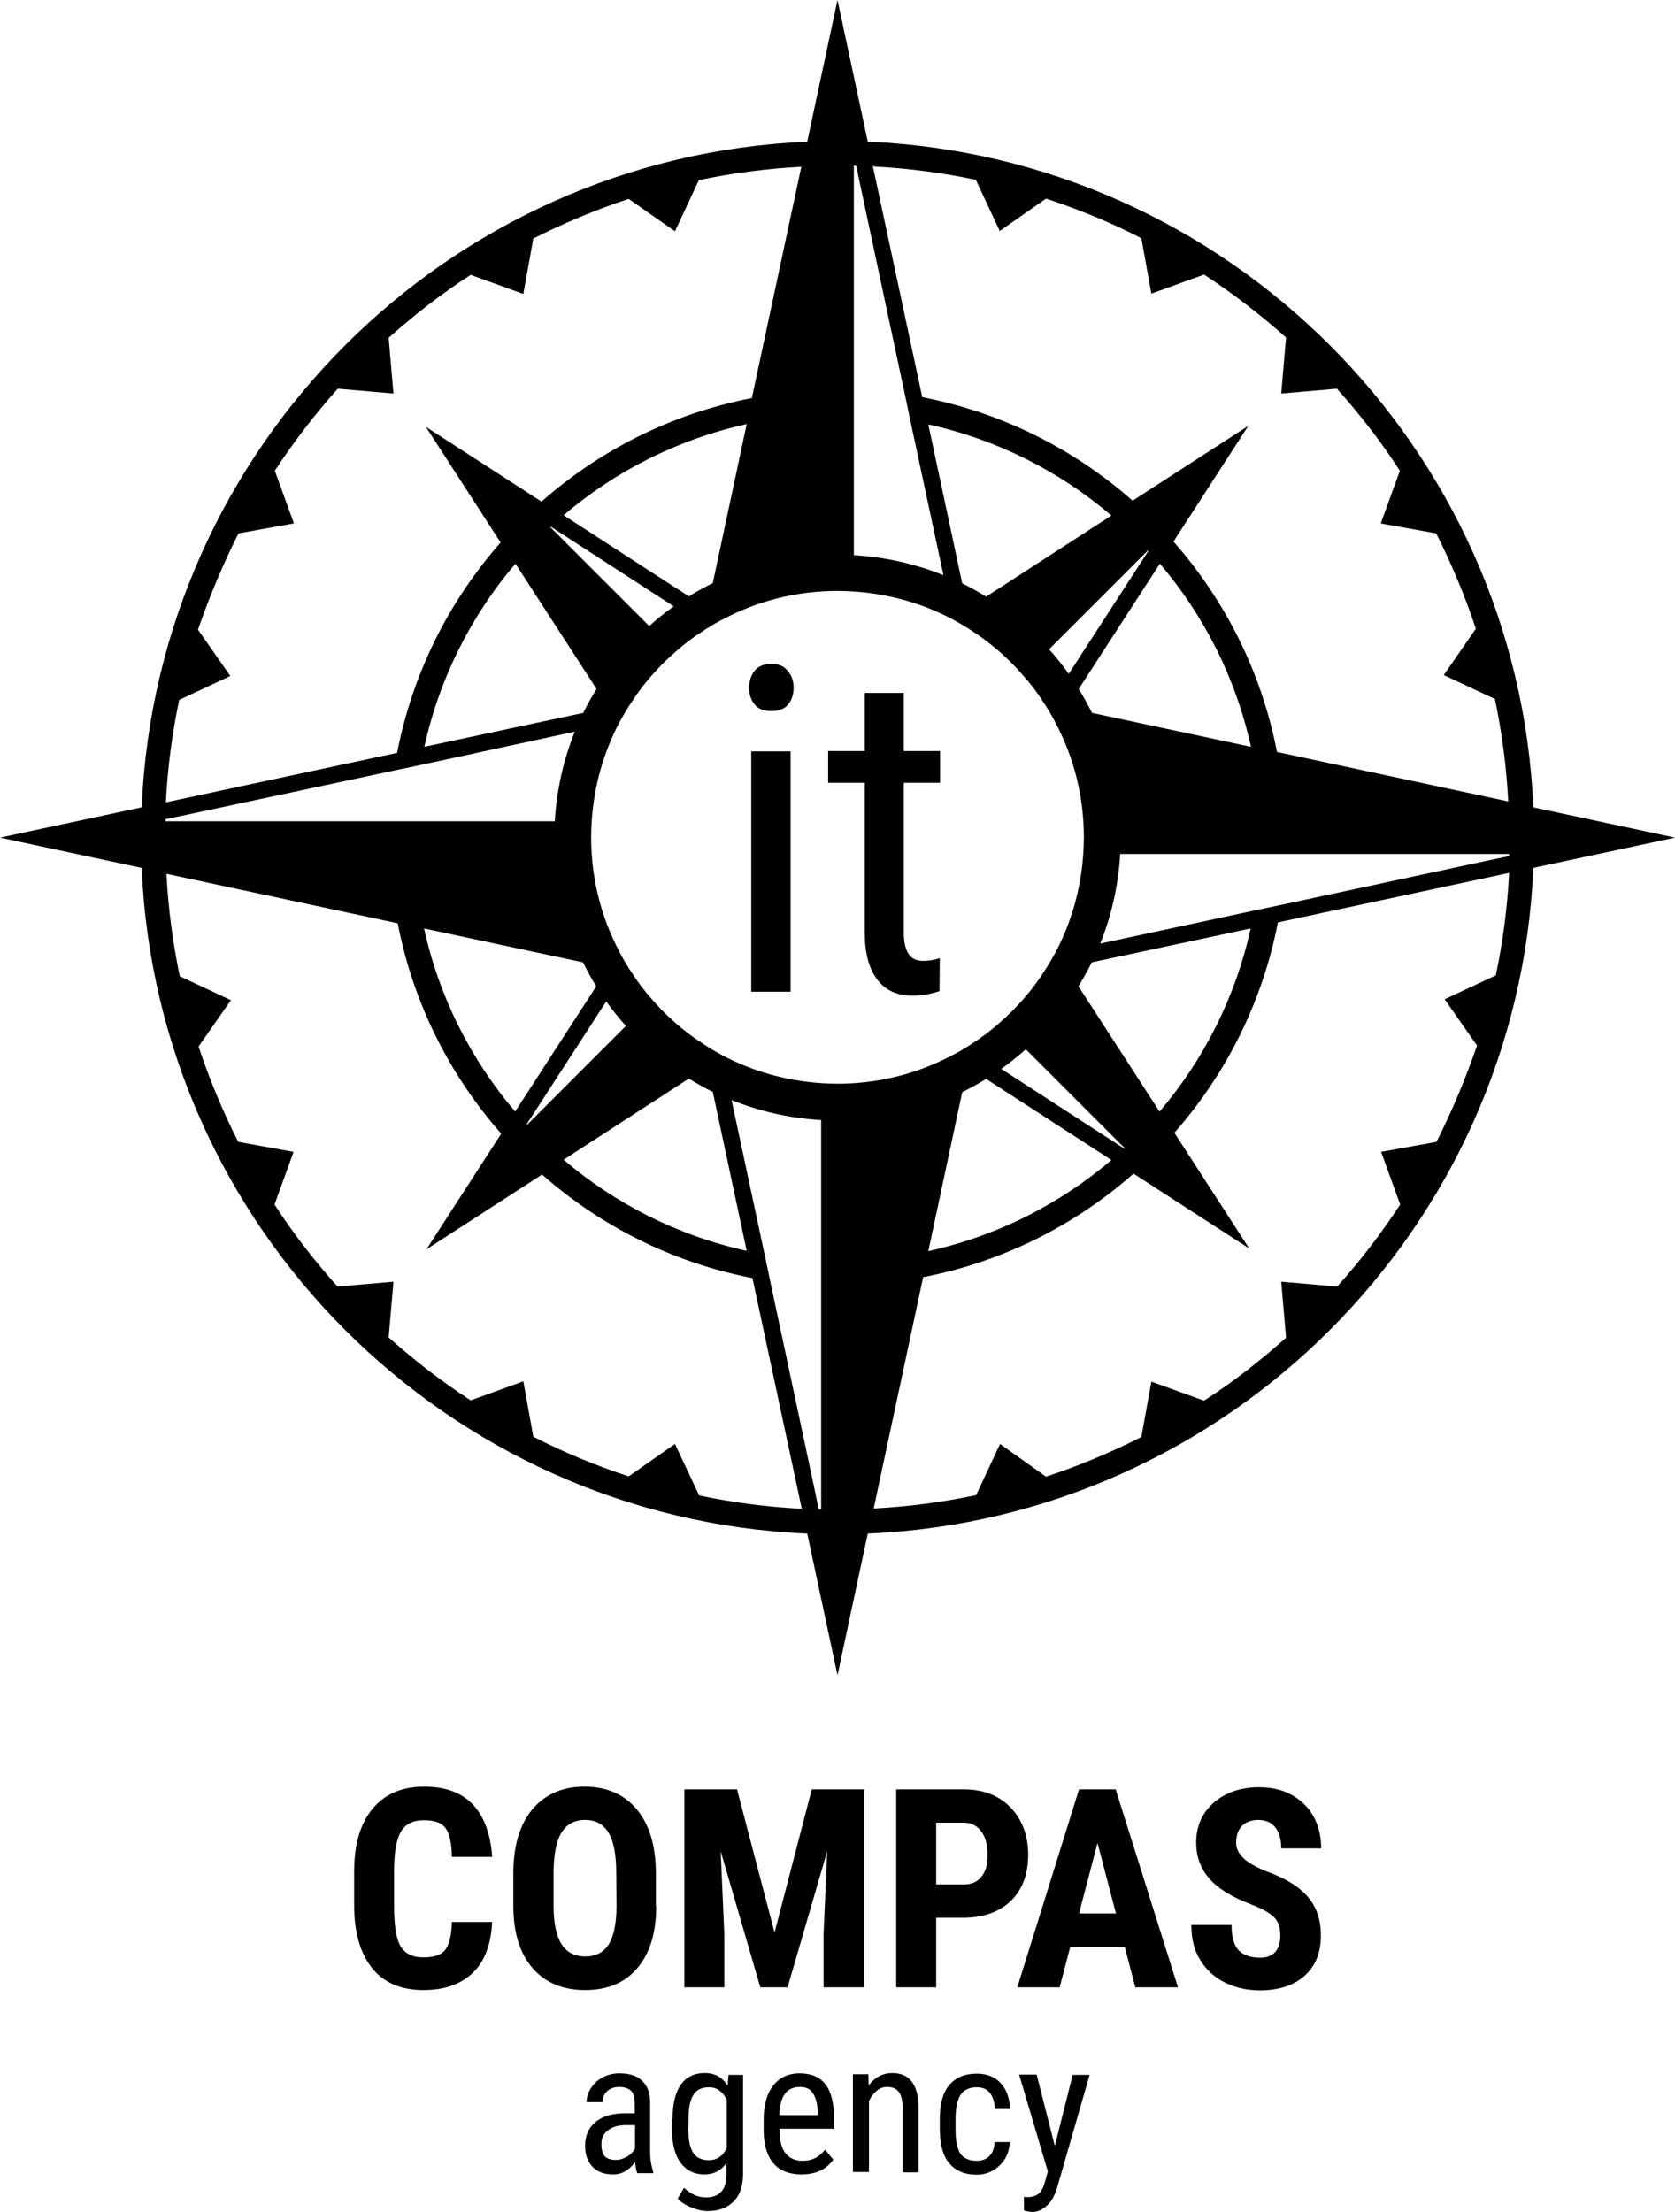
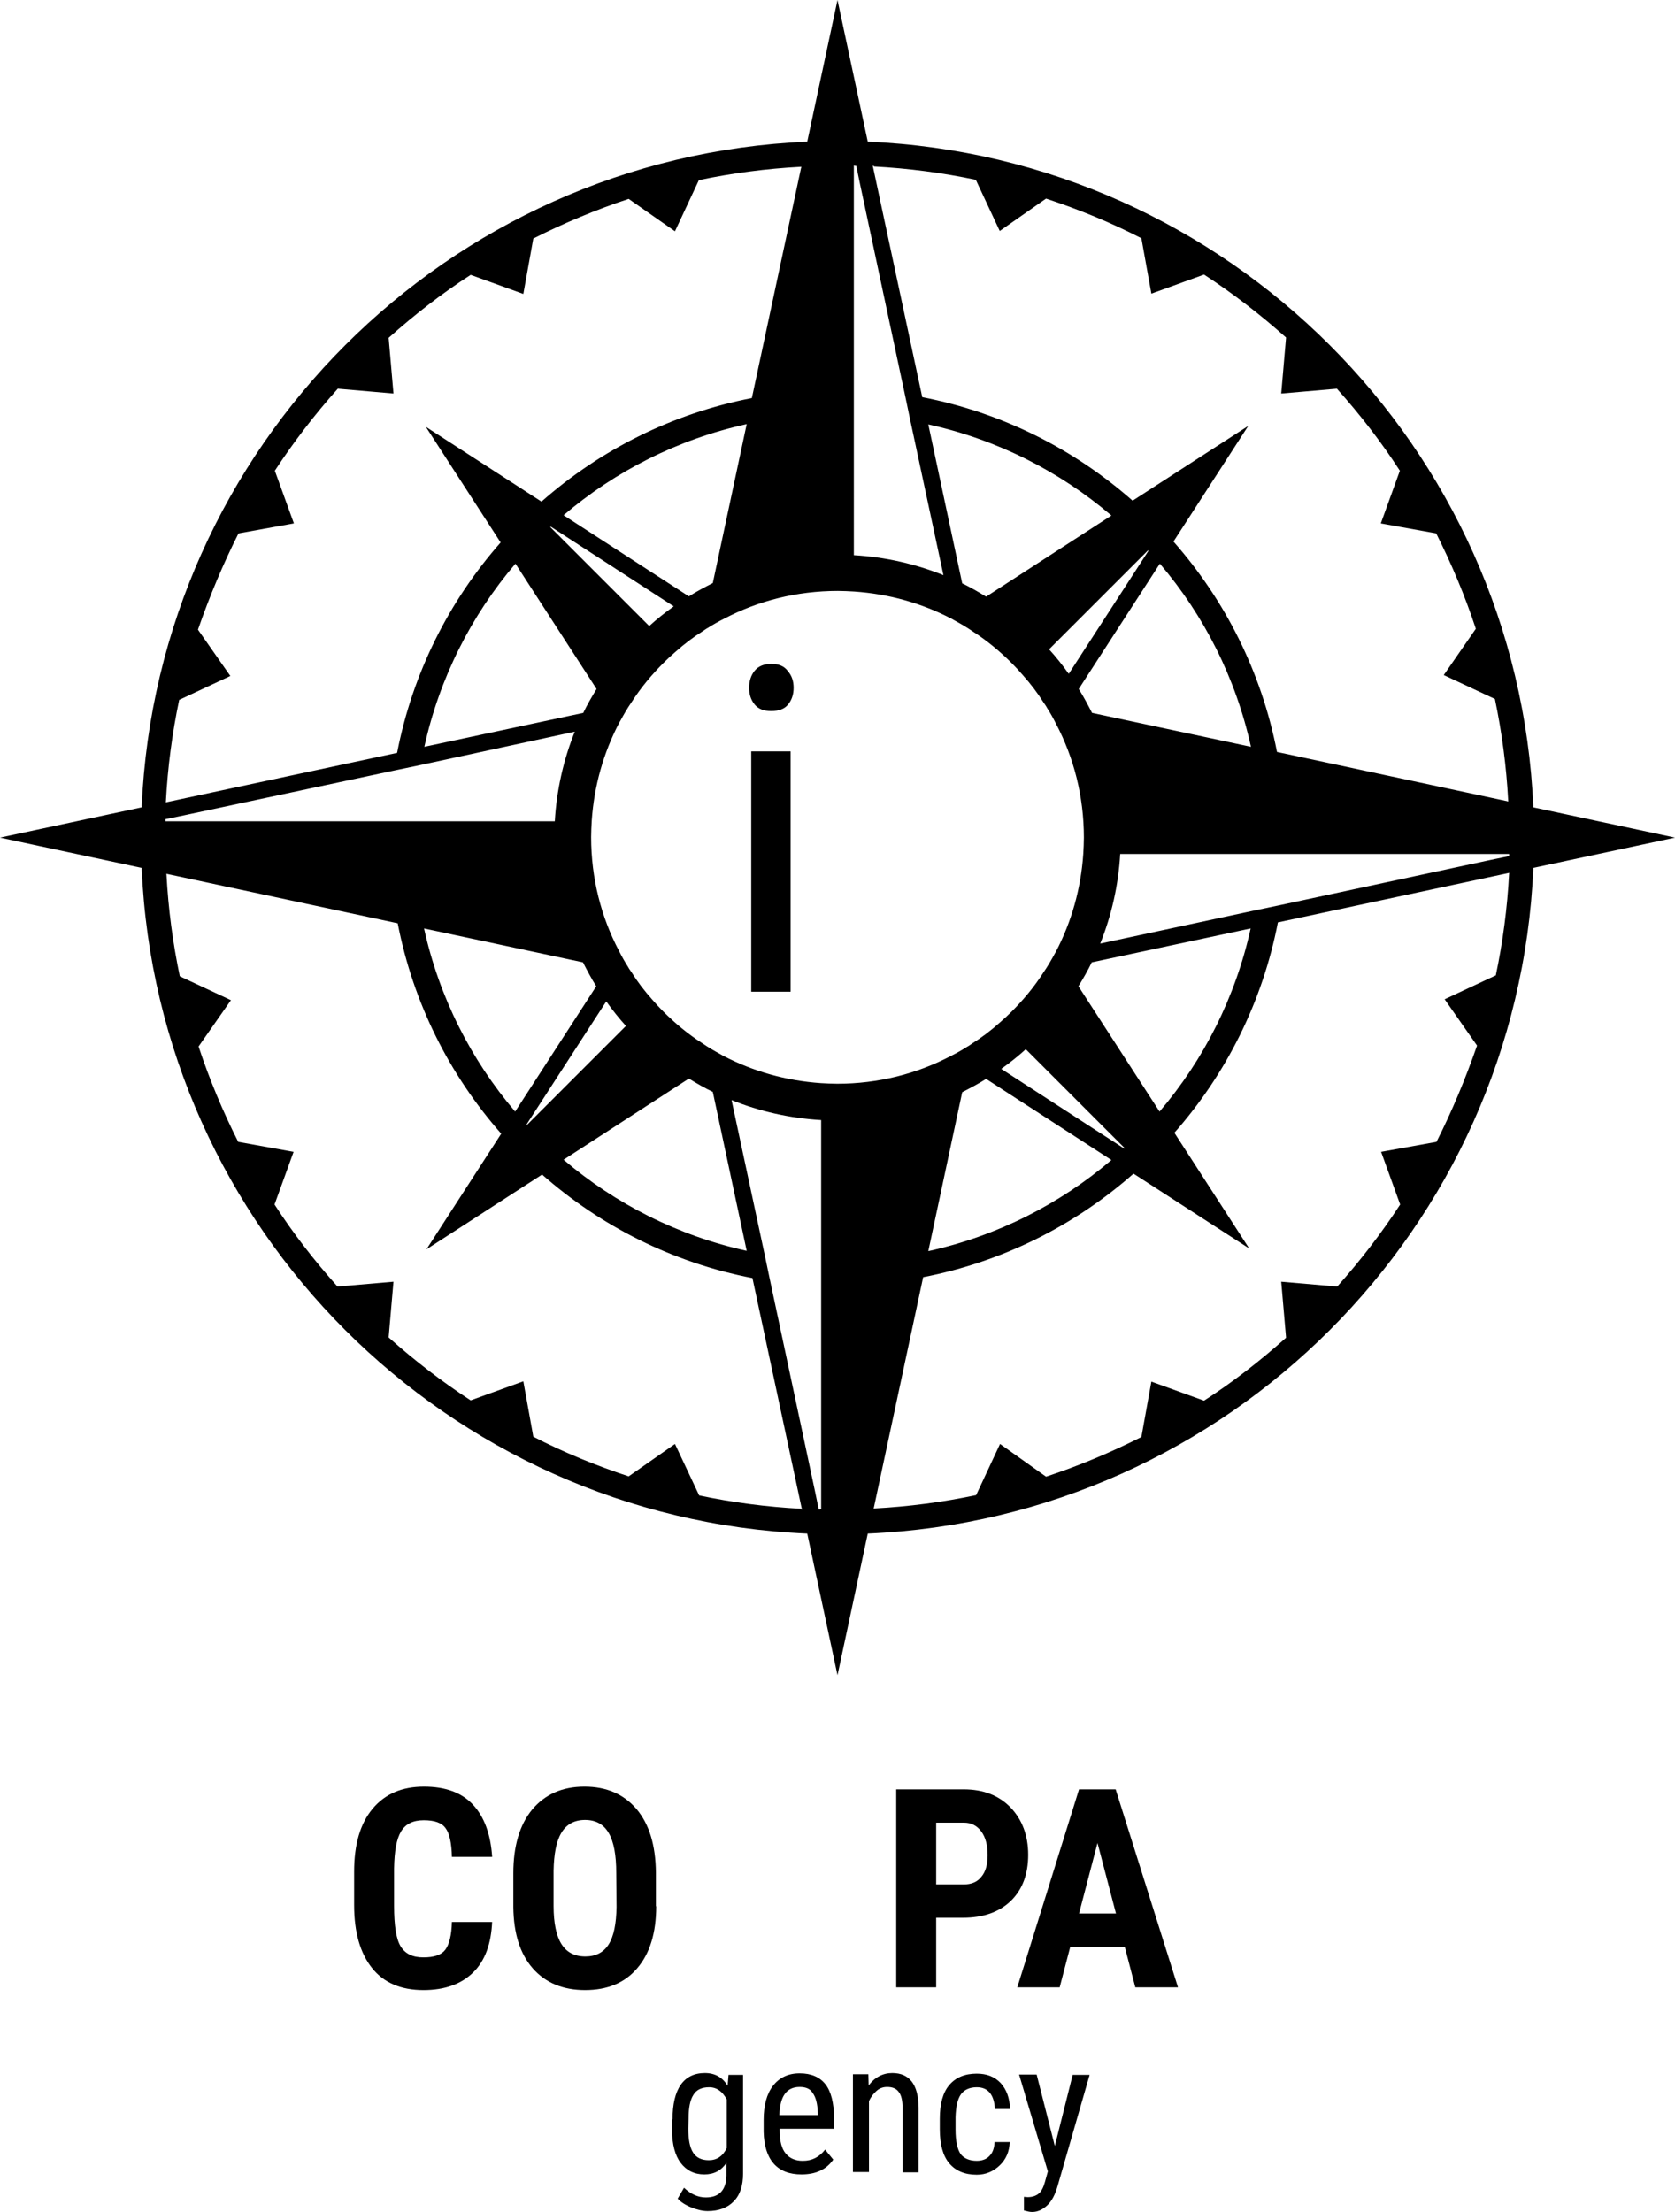
<svg xmlns="http://www.w3.org/2000/svg" version="1.1" id="Слой_1" x="0px" y="0px" viewBox="0 0 553.4 730.7" style="enable-background:new 0 0 553.4 730.7;" xml:space="preserve">
  <g>
    <path d="M506.6,266.7c-5.1-119-100.9-214.8-219.9-219.9L276.7,0l-10,46.8c-119,5.1-214.8,100.9-219.9,219.9L0,276.7l46.8,10   c5.1,119,100.9,214.8,219.9,219.9l10,46.8l10-46.8c119-5.1,214.8-100.9,219.9-219.9l46.8-10L506.6,266.7z M270.5,498.6l-0.5-2.4   l-0.7-3.4l-14.9-69.9l-1.8-8.6l-10.9-50.9c9.2,3.7,19.2,6,29.6,6.6v46.2v8.2v74.1C271,498.6,270.8,498.6,270.5,498.6z M282.9,54.8   l0.5,2.4l0.7,3.4l14.9,69.9l1.8,8.6l10.9,50.9c-9.2-3.7-19.2-6-29.6-6.6V137v-8.2v-66v-8.1C282.4,54.8,282.6,54.8,282.9,54.8z    M357.9,282.1c-0.8,11.6-3.9,22.4-9,32.2c-0.1,0.2-0.2,0.4-0.4,0.7c-1.2,2.2-2.4,4.3-3.8,6.3c-3,4.7-6.6,9-10.5,12.9   c-1.3,1.3-2.6,2.5-4,3.7c-2.8,2.5-5.8,4.8-9,6.8c-0.6,0.4-1.1,0.8-1.7,1.1c-1.7,1.1-3.5,2.1-5.3,3l0,0c-11.2,5.9-24,9.2-37.6,9.2   c-1.8,0-3.6-0.1-5.4-0.2c-11.6-0.8-22.4-3.9-32.2-9c-0.2-0.1-0.4-0.2-0.7-0.4c-2.2-1.2-4.3-2.4-6.3-3.8c-4.7-3-9-6.6-12.9-10.5   c-1.3-1.3-2.5-2.6-3.7-4c-2.5-2.8-4.8-5.8-6.8-9c-0.4-0.6-0.8-1.1-1.1-1.7c-1.1-1.7-2.1-3.5-3-5.3l0,0c-5.9-11.2-9.2-24-9.2-37.6   c0-1.8,0.1-3.6,0.2-5.4c0.8-11.6,3.9-22.4,9-32.2c0.1-0.2,0.2-0.4,0.4-0.7c1.2-2.2,2.4-4.3,3.8-6.3c3-4.7,6.6-9,10.5-12.9   c1.3-1.3,2.6-2.5,4-3.7c2.8-2.5,5.8-4.8,9-6.8c0.6-0.4,1.1-0.8,1.7-1.1c1.7-1.1,3.5-2.1,5.3-3l0,0c11.2-5.9,24-9.2,37.6-9.2   c1.8,0,3.6,0.1,5.4,0.2c11.6,0.8,22.4,3.9,32.2,9c0.2,0.1,0.4,0.2,0.7,0.4c2.2,1.2,4.3,2.4,6.3,3.8c4.7,3,9,6.6,12.9,10.5   c1.3,1.3,2.5,2.6,3.7,4c2.5,2.8,4.8,5.8,6.8,9c0.4,0.6,0.8,1.1,1.1,1.7c1.1,1.7,2.1,3.5,3,5.3l0,0c5.9,11.2,9.2,24,9.2,37.6   C358.1,278.5,358,280.3,357.9,282.1z M174,371.4l26.3-40.6c2,2.8,4.2,5.6,6.5,8.1l-32.7,32.7C174.1,371.5,174,371.5,174,371.4z    M379.4,182l-26.3,40.6c-2-2.8-4.2-5.6-6.5-8.1l32.7-32.7C379.3,181.9,379.4,181.9,379.4,182z M360.8,235.5   c-1.4-2.7-2.8-5.4-4.4-7.9l26.8-41.4c14.6,17.1,25.1,37.8,30.1,60.5L360.8,235.5z M325.8,197.1c-2.6-1.6-5.2-3.1-7.9-4.4   l-11.2-52.5c22.7,5,43.4,15.5,60.5,30.1L325.8,197.1z M235.5,192.6c-2.7,1.4-5.4,2.8-7.9,4.4l-41.4-26.8   c17.1-14.6,37.8-25.1,60.5-30.1L235.5,192.6z M182,174l40.6,26.3c-2.8,2-5.6,4.2-8.1,6.5l-32.7-32.7C181.9,174.1,181.9,174,182,174   z M197.1,227.6c-1.6,2.6-3.1,5.2-4.4,7.9l-52.5,11.2c5-22.7,15.5-43.4,30.1-60.5L197.1,227.6z M189.9,241.7   c-3.7,9.2-6,19.2-6.6,29.6H137h-8.2h-66h-8.1c0-0.2,0-0.5,0-0.7l2.4-0.5l3.4-0.7l69.9-14.9l8.6-1.8L189.9,241.7z M192.6,317.9   c1.4,2.7,2.8,5.4,4.4,7.9l-26.8,41.4c-14.6-17.1-25.1-37.8-30.1-60.5L192.6,317.9z M227.6,356.3c2.6,1.6,5.2,3.1,7.9,4.4l11.2,52.5   c-22.7-5-43.4-15.5-60.5-30.1L227.6,356.3z M317.9,360.8c2.7-1.4,5.4-2.8,7.9-4.4l41.4,26.8c-17.1,14.6-37.8,25.1-60.5,30.1   L317.9,360.8z M371.4,379.4l-40.6-26.3c2.8-2,5.6-4.2,8.1-6.5l32.7,32.7C371.5,379.3,371.5,379.4,371.4,379.4z M356.3,325.8   c1.6-2.6,3.1-5.2,4.4-7.9l52.5-11.2c-5,22.7-15.5,43.4-30.1,60.5L356.3,325.8z M363.5,311.7c3.7-9.2,6-19.2,6.6-29.6h46.2h8.2h74.1   c0,0.2,0,0.5,0,0.7l-2.4,0.5l-3.4,0.7l-69.9,15l-8.6,1.8L363.5,311.7z M288.7,55c11.5,0.6,22.8,2.1,33.7,4.4l7.9,16.9l15.3-10.7   c10.9,3.6,21.4,7.9,31.5,13.1l3.3,18.3l17.4-6.3c9.5,6.2,18.6,13.2,27.1,20.8l-1.6,18.5l18.4-1.6c7.6,8.5,14.6,17.5,20.8,27.1   l-6.3,17.4l18.3,3.3c5.1,10.1,9.5,20.6,13.1,31.5L477,223l16.9,7.9c2.3,11,3.8,22.2,4.4,33.7v0.2l-0.2-0.1l-76.2-16.3   c-5.1-26.3-17.1-50.1-34.2-69.5l24.7-38.2l-38.2,24.7c-19.4-17.1-43.2-29.1-69.5-34.2L288.4,55l-0.1-0.2h0.4V55z M78.8,176.2   l18.3-3.3l-6.3-17.4c6.2-9.5,13.2-18.6,20.8-27.1L130,130l-1.6-18.4c8.5-7.6,17.5-14.6,27.1-20.8l17.4,6.3l3.3-18.3   c10.1-5.1,20.6-9.5,31.5-13.1L223,76.4l7.9-16.9c11-2.3,22.2-3.8,33.7-4.4h0.2l-0.1,0.2l-16.3,76.2c-26.3,5.1-50.1,17.1-69.5,34.2   L140.7,141l24.7,38.2c-17.1,19.4-29.1,43.2-34.2,69.5L55,265l-0.2,0.1v-0.2c0.6-11.5,2.1-22.8,4.4-33.7l16.9-7.9L65.4,208   C69.3,196.8,73.7,186.3,78.8,176.2z M264.7,498.4c-11.5-0.6-22.8-2.1-33.7-4.4l-8-17l-15.3,10.7c-10.9-3.6-21.4-7.9-31.5-13.1   l-3.3-18.3l-17.4,6.3c-9.5-6.2-18.6-13.2-27.1-20.8l1.6-18.4l-18.5,1.6c-7.6-8.5-14.6-17.5-20.8-27.1l6.3-17.4l-18.3-3.3   c-5.1-10.1-9.5-20.6-13.1-31.5l10.7-15.3l-16.9-7.9c-2.3-11-3.8-22.2-4.4-33.7v-0.2l0.2,0.1l76.2,16.3   c5.1,26.3,17.1,50.1,34.2,69.5l-24.7,38.2l38.2-24.7c19.4,17.1,43.2,29.1,69.5,34.2l16.3,76.2l0.1,0.2h-0.3V498.4z M474.6,377.2   l-18.3,3.3l6.3,17.4c-6.2,9.5-13.2,18.6-20.8,27.1l-18.5-1.6l1.6,18.5c-8.5,7.6-17.5,14.6-27.1,20.8l-17.4-6.3l-3.3,18.3   c-10.1,5.1-20.6,9.5-31.5,13.1L330.4,477l-7.9,16.9c-11,2.3-22.2,3.8-33.7,4.4h-0.2l0.1-0.2l16.3-76.2   c26.3-5.1,50.1-17.1,69.5-34.2l38.2,24.7L388,374.2c17.1-19.4,29.1-43.2,34.2-69.5l76.2-16.3l0.2-0.1v0.2   c-0.6,11.5-2.1,22.8-4.4,33.7l-16.9,7.9l10.7,15.3C484.1,356.6,479.7,367.1,474.6,377.2z" />
    <path d="M254.8,219.3c-2.4,0-4.3,0.8-5.5,2.3s-1.8,3.4-1.8,5.6c0,2.2,0.6,4,1.8,5.5s3.1,2.2,5.5,2.2c2.5,0,4.4-0.7,5.6-2.2   c1.2-1.5,1.8-3.3,1.8-5.5s-0.6-4-1.9-5.5C259.1,220,257.2,219.3,254.8,219.3z" />
    <rect x="248.2" y="248.2" width="13" height="79.4" />
-     <path d="M300.1,315c-1-1.6-1.5-4-1.5-7.1v-49.3h12v-10.5h-12v-19.2h-12.9v19.2h-12.1v10.5h12.1v49.3c0,6.7,1.3,11.9,4,15.5   c2.7,3.7,6.6,5.5,11.7,5.5c3.1,0,6.1-0.5,9-1.5l0.1-10.9c-1.8,0.6-3.5,0.9-5.2,0.9C302.9,317.5,301.1,316.7,300.1,315z" />
  </g>
  <g>
    <path d="M162.6,634.7c-0.3,7.5-2.4,13.1-6.3,16.9c-3.9,3.8-9.3,5.8-16.4,5.8c-7.4,0-13.1-2.4-17-7.3c-3.9-4.9-5.9-11.8-5.9-20.8   v-11c0-9,2-15.9,6.1-20.8c4.1-4.9,9.7-7.3,17-7.3c7.1,0,12.5,2,16.2,6s5.8,9.7,6.3,17.2h-13.3c-0.1-4.6-0.8-7.8-2.1-9.5   c-1.3-1.8-3.7-2.6-7.2-2.6s-6,1.2-7.5,3.7s-2.2,6.5-2.3,12.2v12.4c0,6.5,0.7,11,2.2,13.4s3.9,3.6,7.5,3.6c3.5,0,5.9-0.8,7.2-2.5   s2.1-4.8,2.2-9.2h13.3V634.7z" />
    <path d="M216.8,629.7c0,8.8-2.1,15.6-6.2,20.4c-4.1,4.9-9.9,7.3-17.3,7.3c-7.3,0-13.1-2.4-17.3-7.2s-6.3-11.5-6.4-20.2v-11.2   c0-9,2.1-16,6.2-21c4.2-5,9.9-7.6,17.3-7.6c7.3,0,13,2.5,17.2,7.4c4.2,5,6.3,11.9,6.4,20.9v11.2H216.8z M203.6,618.7   c0-5.9-0.8-10.3-2.5-13.2s-4.3-4.3-7.8-4.3s-6.1,1.4-7.8,4.2s-2.5,7-2.6,12.6v11.6c0,5.7,0.9,9.9,2.6,12.6c1.7,2.7,4.3,4.1,7.9,4.1   c3.4,0,6-1.3,7.7-4s2.5-6.8,2.6-12.3L203.6,618.7L203.6,618.7z" />
-     <path d="M243.5,591.1l12.4,47.3l12.3-47.3h17.2v65.4h-13.3v-17.7l1.2-27.3l-13.1,45h-9l-13.1-45l1.2,27.3v17.7h-13.2v-65.4H243.5z" />
    <path d="M309.3,633.5v23h-13.2v-65.4h22.3c6.5,0,11.6,2,15.5,6c3.8,4,5.8,9.2,5.8,15.6c0,6.4-1.9,11.5-5.7,15.2   c-3.8,3.7-9.1,5.6-15.8,5.6L309.3,633.5L309.3,633.5z M309.3,622.5h9.1c2.5,0,4.5-0.8,5.8-2.5c1.4-1.6,2.1-4,2.1-7.2   c0-3.3-0.7-5.9-2.1-7.8c-1.4-1.9-3.3-2.9-5.7-2.9h-9.2L309.3,622.5L309.3,622.5z" />
    <path d="M371.6,643.1h-18l-3.5,13.4h-14l20.4-65.4h12.1l20.6,65.4h-14.1L371.6,643.1z M356.5,632.1h12.2l-6.1-23.3L356.5,632.1z" />
-     <path d="M423,639.4c0-2.7-0.7-4.7-2-6c-1.4-1.4-3.8-2.8-7.4-4.2c-6.6-2.5-11.3-5.4-14.1-8.7c-2.9-3.3-4.3-7.3-4.3-11.8   c0-5.5,2-9.9,5.9-13.3c3.9-3.3,8.9-5,14.9-5c4,0,7.6,0.8,10.7,2.5s5.6,4.1,7.3,7.2c1.7,3.1,2.5,6.6,2.5,10.5h-13.2   c0-3.1-0.7-5.4-2-7s-3.2-2.4-5.6-2.4c-2.3,0-4.1,0.7-5.4,2c-1.3,1.4-1.9,3.2-1.9,5.5c0,1.8,0.7,3.4,2.2,4.9c1.4,1.5,4,3,7.6,4.5   c6.4,2.3,11,5.1,13.9,8.5s4.3,7.6,4.3,12.8c0,5.7-1.8,10.1-5.4,13.3s-8.6,4.8-14.8,4.8c-4.2,0-8.1-0.9-11.5-2.6   c-3.5-1.7-6.2-4.2-8.2-7.5c-2-3.2-2.9-7.1-2.9-11.5h13.3c0,3.8,0.7,6.5,2.2,8.2s3.9,2.6,7.2,2.6C420.7,646.7,423,644.2,423,639.4z" />
  </g>
  <g>
-     <path d="M210.5,717.7c-0.3-0.7-0.5-1.9-0.7-3.5c-1.9,2.7-4.3,4.1-7.2,4.1s-5.2-0.8-6.8-2.5c-1.6-1.6-2.5-4-2.5-6.9   c0-3.3,1.1-5.9,3.3-7.8c2.2-1.9,5.3-2.9,9.2-3h3.9v-3.4c0-1.9-0.4-3.3-1.3-4.1c-0.9-0.8-2.2-1.2-3.9-1.2c-1.6,0-2.9,0.5-3.9,1.4   s-1.5,2.1-1.5,3.6h-5.3c0-1.7,0.5-3.2,1.5-4.7s2.3-2.7,3.9-3.5c1.7-0.9,3.5-1.3,5.5-1.3c3.3,0,5.8,0.8,7.5,2.5   c1.7,1.6,2.6,4,2.6,7.2v16.3c0,2.5,0.4,4.6,1,6.5v0.5h-5.3V717.7z M203.5,713.5c1.3,0,2.5-0.4,3.7-1.1c1.2-0.7,2-1.6,2.6-2.7V702   h-3c-2.5,0-4.5,0.6-5.9,1.7c-1.5,1.1-2.2,2.6-2.2,4.6c0,1.8,0.4,3.2,1.1,4C200.5,713.1,201.8,713.5,203.5,713.5z" />
    <path d="M222.2,700.1c0-5,0.9-8.8,2.7-11.4c1.8-2.6,4.5-3.9,8-3.9c3.3,0,5.8,1.4,7.5,4.2l0.3-3.6h4.8V718c0,4-1,7.1-3.1,9.2   c-2,2.1-4.9,3.2-8.6,3.2c-1.6,0-3.4-0.4-5.4-1.2s-3.5-1.8-4.5-2.9l2.1-3.6c2.2,2.1,4.6,3.2,7.2,3.2c4.4,0,6.7-2.4,6.8-7.2v-4.2   c-1.7,2.5-4.1,3.8-7.3,3.8c-3.3,0-5.9-1.3-7.8-3.8c-1.9-2.5-2.8-6.1-2.9-10.8v-3.6H222.2z M227.4,703.1c0,3.6,0.5,6.3,1.6,8   s2.8,2.5,5.2,2.5c2.6,0,4.6-1.3,5.9-4v-16.1c-1.4-2.6-3.3-4-5.8-4c-2.4,0-4.2,0.8-5.2,2.5c-1.1,1.7-1.6,4.3-1.6,7.8L227.4,703.1   L227.4,703.1z" />
    <path d="M264.8,718.3c-4,0-7.1-1.2-9.2-3.6c-2.1-2.4-3.2-5.9-3.3-10.5v-3.9c0-4.8,1-8.6,3.1-11.3s5-4.1,8.8-4.1s6.6,1.2,8.5,3.6   c1.9,2.4,2.8,6.2,2.9,11.2v3.5h-18v0.7c0,3.5,0.7,6,2,7.5c1.3,1.6,3.2,2.4,5.6,2.4c1.6,0,2.9-0.3,4.1-0.9s2.3-1.5,3.3-2.8l2.7,3.3   C273,716.7,269.5,718.3,264.8,718.3z M264.2,689.4c-2.2,0-3.8,0.8-4.9,2.3s-1.7,3.8-1.8,7h12.7V698c-0.1-3.1-0.7-5.3-1.7-6.6   C267.7,690,266.2,689.4,264.2,689.4z" />
    <path d="M286.9,685.4l0.1,3.5c2-2.7,4.7-4.1,7.8-4.1c5.7,0,8.6,3.8,8.7,11.4v21.4h-5.3v-21.2c0-2.5-0.4-4.3-1.3-5.4   c-0.8-1.1-2.1-1.6-3.8-1.6c-1.3,0-2.5,0.4-3.5,1.3c-1,0.9-1.9,2-2.5,3.4v23.4h-5.3v-32.3h5.1V685.4z" />
    <path d="M322.7,713.8c1.7,0,3.2-0.5,4.2-1.6c1.1-1.1,1.6-2.6,1.7-4.6h5c-0.1,3.1-1.2,5.7-3.3,7.7c-2.1,2-4.6,3.1-7.6,3.1   c-4,0-7-1.3-9.1-3.8s-3.1-6.3-3.1-11.2v-3.5c0-4.9,1-8.6,3.1-11.1s5.1-3.8,9.1-3.8c3.3,0,5.9,1,7.9,3.1c1.9,2.1,3,4.9,3.1,8.6h-5   c-0.1-2.4-0.7-4.2-1.7-5.4s-2.4-1.8-4.3-1.8c-2.3,0-4.1,0.8-5.2,2.3s-1.7,4.1-1.8,7.6v4.1c0,3.8,0.6,6.5,1.7,8.1   C318.5,713,320.3,713.8,322.7,713.8z" />
    <path d="M348.5,708.9l5.9-23.5h5.6l-10.6,36.8c-0.8,2.8-1.9,4.9-3.4,6.3c-1.5,1.4-3.1,2.2-5,2.2c-0.7,0-1.6-0.2-2.7-0.5v-4.5   l1.2,0.1c1.5,0,2.7-0.4,3.6-1.1c0.9-0.7,1.6-2,2.1-3.8l1-3.6l-9.5-32h5.8L348.5,708.9z" />
  </g>
</svg>